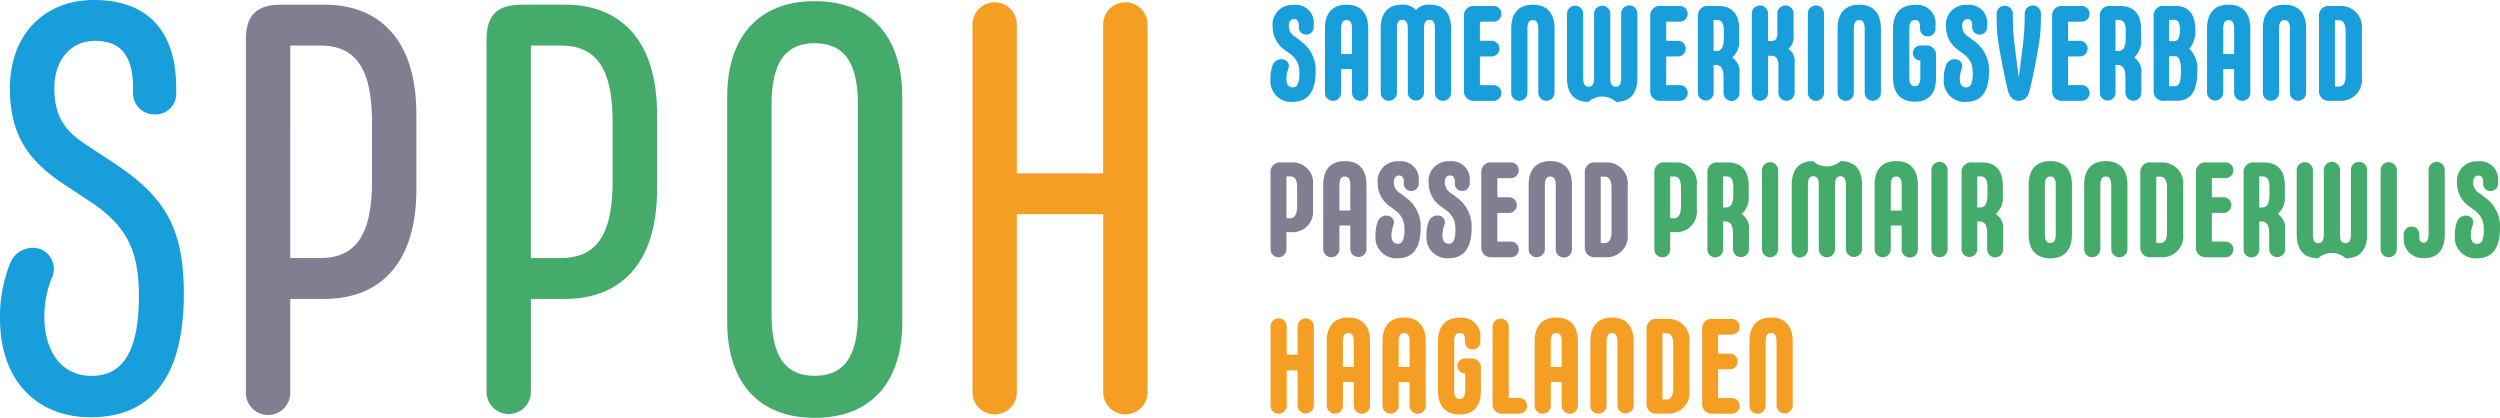
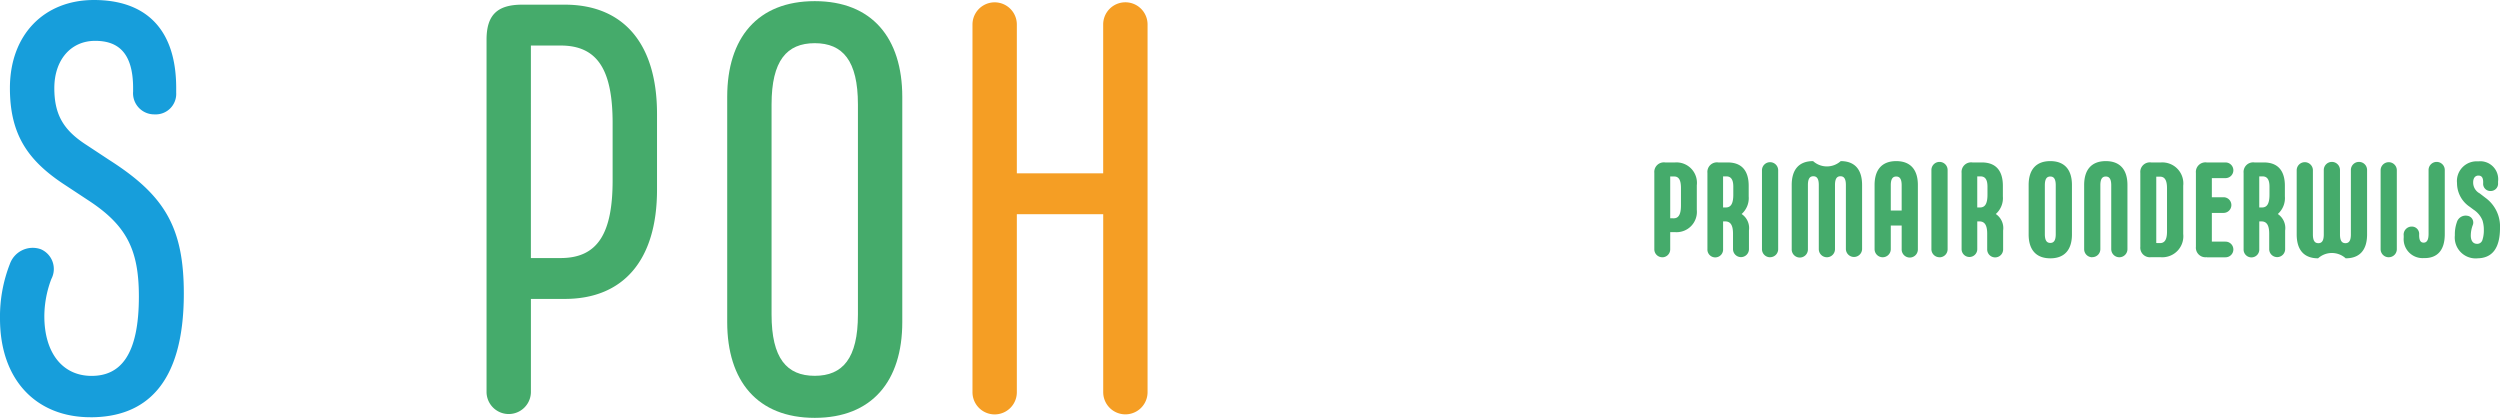
<svg xmlns="http://www.w3.org/2000/svg" width="239.32" height="40" viewBox="0 0 239.32 40">
  <defs>
    <clipPath id="clip-path">
      <rect id="Rectangle_1" data-name="Rectangle 1" width="239.32" height="40" fill="none" />
    </clipPath>
  </defs>
  <g id="Group_1" data-name="Group 1" transform="translate(0 0)">
    <g id="Group_1-2" data-name="Group 1" transform="translate(0 0)" clip-path="url(#clip-path)">
      <path id="Path_3218" data-name="Path 3218" d="M182.788.4a2.122,2.122,0,0,0-2.123,2.123V16.773H172.4V2.527a2.123,2.123,0,0,0-4.246,0v35.2a2.123,2.123,0,1,0,4.246,0V20.684h8.268V37.722a2.123,2.123,0,1,0,4.246,0V2.527A2.122,2.122,0,0,0,182.788.4" transform="translate(-75.06 -0.18)" fill="#f59e24" />
      <path id="Path_3219" data-name="Path 3219" d="M134.123.2c-5.475,0-8.38,3.52-8.38,9.162V30.928c0,5.643,2.9,9.162,8.38,9.162s8.38-3.519,8.38-9.162V9.364C142.5,3.722,139.6.2,134.123.2m4.134,30c0,4.19-1.453,5.866-4.134,5.866s-4.134-1.676-4.134-5.866V10.09c0-4.19,1.452-5.866,4.134-5.866s4.134,1.676,4.134,5.866Z" transform="translate(-56.129 -0.09)" fill="#45ab6b" />
      <path id="Path_3220" data-name="Path 3220" d="M91.62.807H87.54c-2.4,0-3.409,1.006-3.409,3.353V37.916a2.124,2.124,0,0,0,4.247,0V28.975H91.62c5.589,0,8.83-3.689,8.83-10.451V11.258C100.45,4.5,97.209.807,91.62.807M96.2,17.629c0,5.03-1.4,7.433-4.974,7.433h-2.85V4.719h2.85c3.577,0,4.974,2.4,4.974,7.433Z" transform="translate(-37.555 -0.36)" fill="#45ab6b" />
-       <path id="Path_3221" data-name="Path 3221" d="M54.591,17.63c0,5.03-1.4,7.433-4.974,7.433h-2.85V4.72h2.85c3.577,0,4.974,2.4,4.974,7.433ZM50.008.808h-4.08c-2.4,0-3.409,1.006-3.409,3.353V37.917a2.124,2.124,0,1,0,4.247,0V28.975h3.241c5.589,0,8.83-3.689,8.83-10.451V11.259C58.838,4.5,55.6.808,50.008.808" transform="translate(-18.98 -0.361)" fill="#827d91" />
      <path id="Path_3222" data-name="Path 3222" d="M8.659,39.944c5.2,0,8.938-3.073,8.938-11.844,0-6.425-1.9-9.441-7.151-12.794l-2.123-1.4C6.145,12.514,5.2,11.061,5.2,8.435c0-2.681,1.564-4.525,3.911-4.525,2.123,0,3.631,1.061,3.631,4.525v.335A2.024,2.024,0,0,0,14.8,10.949a1.964,1.964,0,0,0,2.067-2.067V8.435C16.872,2.794,13.966,0,8.994,0,4.246,0,.949,3.3.949,8.435c0,4.469,1.732,6.984,5.363,9.33l2.123,1.4c3.687,2.4,4.86,4.748,4.86,9.218,0,5.642-1.788,7.6-4.525,7.6-2.849,0-4.525-2.29-4.525-5.7a10.124,10.124,0,0,1,.67-3.575,2.058,2.058,0,0,0-1.005-2.849,2.32,2.32,0,0,0-2.961,1.4A13.841,13.841,0,0,0,0,30.5c0,5.922,3.52,9.441,8.659,9.441" transform="translate(0 0)" fill="#179edb" />
-       <path id="Path_3223" data-name="Path 3223" d="M266.31,64.115a.77.77,0,0,0,.775-.775V57.226c0-.6.178-.839.521-.839s.521.241.521.839V63.34a.776.776,0,0,0,1.551,0V57.2c0-1.512-.751-2.288-2.072-2.288s-2.072.776-2.072,2.288v6.14a.77.77,0,0,0,.776.775m-4.258,0h1.793a.75.75,0,0,0,0-1.5h-1.309V59.87h1.118a.75.75,0,1,0,0-1.5h-1.118V56.54h1.309a.75.75,0,0,0,0-1.5h-1.793a.917.917,0,0,0-1.042,1v7.068a.917.917,0,0,0,1.042,1m-4.843-1.36V56.4h.356c.432,0,.674.305.674,1.106V61.65c0,.8-.242,1.106-.674,1.106Zm-.483,1.36h.941a2.01,2.01,0,0,0,2.123-2.224V57.264a2.01,2.01,0,0,0-2.123-2.224h-.941a.916.916,0,0,0-1.042,1v7.068a.916.916,0,0,0,1.042,1m-5.644,0a.77.77,0,0,0,.775-.775V57.226c0-.6.178-.839.522-.839s.521.241.521.839V63.34a.776.776,0,0,0,1.551,0V57.2c0-1.512-.75-2.288-2.072-2.288s-2.072.776-2.072,2.288v6.14a.77.77,0,0,0,.775.775m-4.563-4.474V57.226c0-.6.178-.839.522-.839s.521.241.521.839v2.415Zm.522-4.729c-1.322,0-2.072.776-2.072,2.288v6.14a.775.775,0,0,0,1.551,0V61.077h1.042V63.34a.775.775,0,0,0,1.551,0V57.2c0-1.512-.75-2.288-2.072-2.288m-5.059,9.2h1.512a.75.75,0,0,0,0-1.5h-1V55.764a.776.776,0,0,0-1.551,0v7.347a.917.917,0,0,0,1.043,1m-4.195.076c1.321,0,2.033-.776,2.033-2.237V59.781a.876.876,0,0,0-.991-.953h-.547a.712.712,0,0,0,0,1.424h.038v1.627c0,.6-.2.839-.533.839s-.521-.241-.521-.839V57.226c0-.6.19-.839.559-.839.343,0,.471.2.471.776v.025a.738.738,0,1,0,1.474,0v-.254a1.781,1.781,0,0,0-1.983-2c-1.322,0-2.073.776-2.073,2.288V61.9c0,1.512.751,2.288,2.073,2.288m-5.835-4.551V57.226c0-.6.178-.839.522-.839s.521.241.521.839v2.415Zm.522-4.729c-1.322,0-2.072.776-2.072,2.288v6.14a.775.775,0,0,0,1.551,0V61.077h1.043V63.34a.775.775,0,1,0,1.55,0V57.2c0-1.512-.75-2.288-2.072-2.288m-5.86,4.729V57.226c0-.6.178-.839.521-.839s.521.241.521.839v2.415Zm.521-4.729c-1.322,0-2.072.776-2.072,2.288v6.14a.775.775,0,0,0,1.551,0V61.077h1.042V63.34a.775.775,0,0,0,1.551,0V57.2c0-1.512-.75-2.288-2.072-2.288m-4.08.076a.771.771,0,0,0-.776.776v2.707h-1.042V55.764a.775.775,0,1,0-1.551,0V63.34a.775.775,0,0,0,1.551,0V59.972h1.042V63.34a.776.776,0,0,0,1.551,0V55.764a.771.771,0,0,0-.776-.776" transform="translate(-98.063 -24.512)" fill="#f59e24" />
      <path id="Path_3224" data-name="Path 3224" d="M364.806,37.164c1.437,0,2.2-.941,2.2-2.924a3.384,3.384,0,0,0-1.4-2.873l-.547-.42a1.171,1.171,0,0,1-.623-1.054c0-.407.191-.649.5-.649s.458.19.458.636v.089a.688.688,0,0,0,.725.751.7.7,0,0,0,.7-.751v-.152a1.718,1.718,0,0,0-1.907-1.933,1.885,1.885,0,0,0-2.021,2.072,2.722,2.722,0,0,0,1.233,2.288l.356.267a2.236,2.236,0,0,1,.851,1.03,3.041,3.041,0,0,1,.127.915,2.925,2.925,0,0,1-.14.966.513.513,0,0,1-.509.356c-.33,0-.6-.229-.6-.8a2.872,2.872,0,0,1,.191-1,.653.653,0,0,0-.534-.889.879.879,0,0,0-.992.623,3.456,3.456,0,0,0-.19,1.245,2,2,0,0,0,2.123,2.212m-5.034-.025c1.258,0,1.945-.776,1.945-2.288V28.71a.775.775,0,0,0-1.551,0v6.115c0,.6-.178.839-.471.839s-.432-.216-.432-.737V34.9a.7.7,0,0,0-.7-.775.771.771,0,0,0-.776.876v.178a1.811,1.811,0,0,0,1.983,1.958m-3.419-.076a.771.771,0,0,0,.776-.776V28.71a.776.776,0,0,0-1.551,0v7.576a.771.771,0,0,0,.776.776m-2.847-9.127a.771.771,0,0,0-.776.775v6.166c0,.6-.178.839-.521.839s-.522-.241-.522-.839V28.71a.775.775,0,0,0-1.551,0v6.166c0,.6-.178.839-.521.839s-.521-.241-.521-.839V28.71a.776.776,0,0,0-1.551,0v6.166c0,1.512.725,2.288,2.047,2.288a1.971,1.971,0,0,1,2.644,0c1.323,0,2.047-.776,2.047-2.288V28.71a.771.771,0,0,0-.775-.775m-8.568,3.14c0,.851-.229,1.221-.712,1.221h-.267V29.321h.318c.42,0,.661.28.661.979Zm.8,1.844a2.03,2.03,0,0,0,.674-1.679V30.224c0-1.3-.546-2.237-2.009-2.237h-.9a.917.917,0,0,0-1.042,1v7.3a.751.751,0,1,0,1.5,0V33.63h.2c.5,0,.75.343.75,1.182v1.474a.763.763,0,1,0,1.526,0V34.5a1.621,1.621,0,0,0-.7-1.576m-6.8,4.143h1.793a.75.75,0,1,0,0-1.5h-1.309V32.817h1.119a.75.75,0,0,0,0-1.5h-1.119v-1.83h1.309a.75.75,0,1,0,0-1.5h-1.793a.916.916,0,0,0-1.042,1v7.067a.917.917,0,0,0,1.042,1M334.1,35.7V29.347h.355c.433,0,.674.305.674,1.106V34.6c0,.8-.241,1.107-.674,1.107Zm-.483,1.36h.94a2.011,2.011,0,0,0,2.123-2.225V30.211a2.01,2.01,0,0,0-2.123-2.224h-.94a.917.917,0,0,0-1.043,1v7.067a.917.917,0,0,0,1.043,1m-5.644,0a.77.77,0,0,0,.775-.776V30.173c0-.6.178-.839.521-.839s.521.241.521.839v6.114a.775.775,0,1,0,1.551,0V30.148c0-1.513-.75-2.289-2.072-2.289s-2.072.776-2.072,2.289v6.139a.771.771,0,0,0,.776.776m-4.017-1.373c-.344,0-.522-.241-.522-.839V30.173c0-.6.178-.839.522-.839s.521.241.521.839v4.678c0,.6-.178.839-.521.839m0,1.475c1.322,0,2.072-.776,2.072-2.288V30.148c0-1.513-.75-2.289-2.072-2.289s-2.073.776-2.073,2.289v4.728c0,1.512.751,2.288,2.073,2.288m-6.014-6.089c0,.851-.229,1.221-.712,1.221h-.267V29.321h.318c.42,0,.661.28.661.979Zm.8,1.844a2.031,2.031,0,0,0,.674-1.679V30.224c0-1.3-.546-2.237-2.009-2.237h-.9a.916.916,0,0,0-1.042,1v7.3a.75.75,0,1,0,1.5,0V33.63h.2c.5,0,.75.343.75,1.182v1.474a.763.763,0,1,0,1.525,0V34.5a1.621,1.621,0,0,0-.7-1.576m-5.389,4.143a.77.77,0,0,0,.775-.776V28.71a.775.775,0,0,0-1.551,0v7.576a.771.771,0,0,0,.776.776m-4.665-4.475V30.173c0-.6.178-.839.521-.839s.52.241.52.839v2.414Zm.521-4.728c-1.323,0-2.072.776-2.072,2.289v6.139a.775.775,0,1,0,1.551,0V34.024h1.042v2.263a.776.776,0,1,0,1.551,0V30.148c0-1.513-.75-2.289-2.072-2.289m-5.314,0a1.972,1.972,0,0,1-2.644,0c-1.322,0-2.047.776-2.047,2.289v6.139a.776.776,0,1,0,1.551,0V30.148c0-.6.178-.839.521-.839s.521.241.521.839v6.139a.775.775,0,1,0,1.55,0V30.148c0-.6.178-.839.522-.839s.521.241.521.839v6.139a.776.776,0,0,0,1.551,0V30.148c0-1.513-.725-2.289-2.047-2.289m-6.762,9.2a.771.771,0,0,0,.776-.776V28.71a.776.776,0,0,0-1.551,0v7.576a.771.771,0,0,0,.776.776m-3.521-5.987c0,.851-.229,1.221-.712,1.221h-.267V29.321h.318c.42,0,.661.28.661.979Zm.8,1.844a2.03,2.03,0,0,0,.674-1.679V30.224c0-1.3-.546-2.237-2.009-2.237h-.9a.916.916,0,0,0-1.042,1v7.3a.751.751,0,1,0,1.5,0V33.63h.2c.5,0,.75.343.75,1.182v1.474a.763.763,0,1,0,1.526,0V34.5a1.621,1.621,0,0,0-.7-1.576m-6.838.406v-4h.381c.419,0,.648.305.648,1.107v1.665c0,.839-.216,1.232-.7,1.232Zm-.763,3.737a.76.76,0,0,0,.763-.776V34.66h.5a1.946,1.946,0,0,0,2.046-2.135V30.173a1.958,1.958,0,0,0-2.084-2.186h-.94a.917.917,0,0,0-1.043,1v7.3a.76.76,0,0,0,.763.776" transform="translate(-127.685 -12.436)" fill="#45ab6b" />
-       <path id="Path_3225" data-name="Path 3225" d="M251.3,35.7V29.347h.356c.432,0,.674.305.674,1.106V34.6c0,.8-.241,1.107-.674,1.107Zm-.483,1.36h.94a2.011,2.011,0,0,0,2.123-2.225V30.211a2.01,2.01,0,0,0-2.123-2.224h-.94a.916.916,0,0,0-1.042,1v7.067a.917.917,0,0,0,1.042,1m-5.644,0a.771.771,0,0,0,.776-.776V30.173c0-.6.178-.839.521-.839s.521.241.521.839v6.114a.776.776,0,1,0,1.551,0V30.148c0-1.513-.75-2.289-2.072-2.289s-2.072.776-2.072,2.289v6.139a.771.771,0,0,0,.776.776m-4.258,0H242.7a.75.75,0,1,0,0-1.5H241.4V32.817h1.118a.75.75,0,1,0,0-1.5H241.4v-1.83H242.7a.75.75,0,1,0,0-1.5h-1.792a.916.916,0,0,0-1.042,1v7.067a.917.917,0,0,0,1.042,1m-4.169.1c1.437,0,2.2-.941,2.2-2.924a3.382,3.382,0,0,0-1.4-2.873l-.546-.42a1.171,1.171,0,0,1-.623-1.054c0-.407.191-.649.5-.649s.458.19.458.636v.089a.688.688,0,0,0,.724.751.7.7,0,0,0,.7-.751v-.152a1.718,1.718,0,0,0-1.907-1.933,1.885,1.885,0,0,0-2.021,2.072,2.723,2.723,0,0,0,1.232,2.288l.357.267a2.236,2.236,0,0,1,.851,1.03,3.061,3.061,0,0,1,.127.915,2.941,2.941,0,0,1-.139.966.513.513,0,0,1-.509.356c-.33,0-.6-.229-.6-.8a2.872,2.872,0,0,1,.191-1,.653.653,0,0,0-.534-.889.878.878,0,0,0-.992.623,3.456,3.456,0,0,0-.19,1.245,2,2,0,0,0,2.123,2.212m-4.881,0c1.437,0,2.2-.941,2.2-2.924a3.384,3.384,0,0,0-1.4-2.873l-.546-.42a1.171,1.171,0,0,1-.623-1.054c0-.407.19-.649.5-.649s.458.19.458.636v.089a.688.688,0,0,0,.724.751.7.7,0,0,0,.7-.751v-.152a1.717,1.717,0,0,0-1.906-1.933,1.885,1.885,0,0,0-2.022,2.072,2.724,2.724,0,0,0,1.233,2.288l.355.267a2.242,2.242,0,0,1,.853,1.03,3.061,3.061,0,0,1,.127.915,2.925,2.925,0,0,1-.14.966.513.513,0,0,1-.508.356c-.331,0-.6-.229-.6-.8a2.873,2.873,0,0,1,.191-1,.653.653,0,0,0-.534-.889.879.879,0,0,0-.992.623,3.468,3.468,0,0,0-.19,1.245,2,2,0,0,0,2.123,2.212m-5.58-4.577V30.173c0-.6.178-.839.521-.839s.52.241.52.839v2.414Zm.521-4.728c-1.323,0-2.072.776-2.072,2.289v6.139a.775.775,0,1,0,1.551,0V34.024h1.042v2.263a.776.776,0,0,0,1.551,0V30.148c0-1.513-.75-2.289-2.072-2.289m-5.593,5.466v-4h.381c.419,0,.648.305.648,1.107v1.665c0,.839-.216,1.232-.7,1.232Zm-.763,3.737a.76.76,0,0,0,.763-.776V34.66h.5a1.946,1.946,0,0,0,2.046-2.135V30.173a1.958,1.958,0,0,0-2.084-2.186h-.94a.917.917,0,0,0-1.043,1v7.3a.76.76,0,0,0,.763.776" transform="translate(-98.063 -12.436)" fill="#827d91" />
-       <path id="Path_3226" data-name="Path 3226" d="M321.58,8.651V2.3h.356c.432,0,.673.305.673,1.106V7.545c0,.8-.241,1.106-.673,1.106Zm-.483,1.36h.941a2.01,2.01,0,0,0,2.123-2.224V3.16A2.01,2.01,0,0,0,322.037.935H321.1a.917.917,0,0,0-1.042,1V9.007a.916.916,0,0,0,1.042,1m-5.644,0a.77.77,0,0,0,.776-.775V3.122c0-.6.178-.839.521-.839s.522.241.522.839V9.236a.775.775,0,1,0,1.55,0V3.1c0-1.512-.75-2.288-2.072-2.288s-2.072.776-2.072,2.288v6.14a.77.77,0,0,0,.776.775M310.89,5.536V3.122c0-.6.178-.839.52-.839s.522.241.522.839V5.536Zm.52-4.728c-1.321,0-2.072.776-2.072,2.288v6.14a.776.776,0,0,0,1.551,0V6.973h1.042V9.236a.775.775,0,0,0,1.551,0V3.1c0-1.512-.75-2.288-2.072-2.288m-5.135,7.8H305.7V5.74h.572c.343,0,.572.331.572,1.437s-.229,1.436-.572,1.436M305.7,2.257h.458c.381,0,.585.178.585.978s-.2,1.068-.585,1.068H305.7Zm1.945,2.77a2.57,2.57,0,0,0,.572-1.868c0-1.3-.572-2.225-1.844-2.225H305.27a.917.917,0,0,0-1.042,1V9.007a.916.916,0,0,0,1.042,1h1.2c1.284,0,1.932-.89,1.932-2.771a2.686,2.686,0,0,0-.75-2.212m-6.1-1c0,.851-.229,1.22-.712,1.22h-.267V2.27h.318c.42,0,.661.28.661.979Zm.8,1.843a2.03,2.03,0,0,0,.674-1.678V3.173c0-1.3-.547-2.238-2.009-2.238h-.9a.917.917,0,0,0-1.042,1v7.3a.75.75,0,1,0,1.5,0V6.579h.2c.5,0,.75.343.75,1.182V9.236a.763.763,0,1,0,1.526,0V7.443a1.623,1.623,0,0,0-.7-1.576m-6.8,4.144h1.793a.75.75,0,0,0,0-1.5h-1.31V5.765h1.118a.75.75,0,1,0,0-1.5h-1.118V2.435h1.31a.75.75,0,0,0,0-1.5h-1.793a.917.917,0,0,0-1.042,1V9.007a.917.917,0,0,0,1.042,1M292.661.884a.771.771,0,0,0-.776.776c0,.381-.012,1.436-.1,2.314-.089.966-.317,2.568-.47,3.813-.152-1.246-.381-2.847-.47-3.813-.089-.877-.1-1.932-.1-2.314a.776.776,0,0,0-1.551,0c0,.661.026,1.64.089,2.148.229,1.805.712,4.055.991,5.212.178.712.585.992,1.042.992s.865-.28,1.042-.992c.28-1.157.762-3.406.992-5.212.064-.508.089-1.487.089-2.148a.77.77,0,0,0-.775-.776m-6.394,9.229c1.436,0,2.2-.941,2.2-2.924a3.383,3.383,0,0,0-1.4-2.873l-.546-.42a1.172,1.172,0,0,1-.623-1.055c0-.406.19-.648.5-.648s.458.19.458.635v.09a.713.713,0,1,0,1.423,0V2.766A1.717,1.717,0,0,0,286.369.833a1.885,1.885,0,0,0-2.021,2.072,2.721,2.721,0,0,0,1.233,2.288l.356.267a2.241,2.241,0,0,1,.852,1.03,3.051,3.051,0,0,1,.127.915,2.94,2.94,0,0,1-.139.966.513.513,0,0,1-.509.356c-.331,0-.6-.229-.6-.8a2.871,2.871,0,0,1,.19-1,.653.653,0,0,0-.534-.889.879.879,0,0,0-.992.623,3.473,3.473,0,0,0-.19,1.246,2,2,0,0,0,2.123,2.212m-4.906-.025c1.321,0,2.033-.775,2.033-2.237V5.677a.876.876,0,0,0-.992-.954h-.546a.713.713,0,0,0,0,1.424h.038V7.774c0,.6-.2.839-.533.839s-.522-.241-.522-.839V3.122c0-.6.19-.839.559-.839.343,0,.471.2.471.776v.025a.721.721,0,0,0,.737.763.728.728,0,0,0,.737-.763V2.829a1.781,1.781,0,0,0-1.982-2c-1.323,0-2.073.776-2.073,2.289V7.8c0,1.513.75,2.288,2.073,2.288m-6.61-.076a.77.77,0,0,0,.775-.775V3.122c0-.6.178-.839.521-.839s.521.241.521.839V9.236a.775.775,0,0,0,1.551,0V3.1c0-1.512-.75-2.288-2.072-2.288s-2.072.776-2.072,2.288v6.14a.77.77,0,0,0,.776.775m-2.847,0a.77.77,0,0,0,.775-.775V1.659a.775.775,0,1,0-1.551,0V9.236a.77.77,0,0,0,.776.775m-2.645-4.983a1.353,1.353,0,0,0,.5-1.194V1.659a.775.775,0,1,0-1.551,0V3.566c0,.509-.178.725-.585.725h-.306V1.659a.775.775,0,1,0-1.55,0V9.236a.775.775,0,1,0,1.55,0V5.7h.357c.394,0,.636.331.636.827V9.236a.775.775,0,0,0,1.551,0V6.375a1.41,1.41,0,0,0-.6-1.348m-6.177-1c0,.851-.229,1.22-.712,1.22H262.1V2.27h.318c.42,0,.661.28.661.979Zm.8,1.843a2.03,2.03,0,0,0,.674-1.678V3.173c0-1.3-.547-2.238-2.009-2.238h-.9a.917.917,0,0,0-1.042,1v7.3a.75.75,0,1,0,1.5,0V6.579h.2c.5,0,.75.343.75,1.182V9.236a.763.763,0,1,0,1.525,0V7.443a1.622,1.622,0,0,0-.7-1.576m-6.8,4.144h1.792a.75.75,0,1,0,0-1.5h-1.309V5.765h1.119a.75.75,0,1,0,0-1.5h-1.119V2.435h1.309a.75.75,0,1,0,0-1.5h-1.792a.917.917,0,0,0-1.042,1V9.007a.917.917,0,0,0,1.042,1M254.032.884a.771.771,0,0,0-.776.776V7.825c0,.6-.178.839-.522.839s-.521-.241-.521-.839V1.659a.776.776,0,0,0-1.551,0V7.825c0,.6-.178.839-.52.839s-.521-.241-.521-.839V1.659a.776.776,0,0,0-1.551,0V7.825c0,1.512.725,2.288,2.047,2.288a1.974,1.974,0,0,1,2.644,0c1.322,0,2.046-.776,2.046-2.288V1.659a.77.77,0,0,0-.775-.776m-10.526,9.127a.77.77,0,0,0,.776-.775V3.122c0-.6.178-.839.521-.839s.521.241.521.839V9.236a.775.775,0,0,0,1.551,0V3.1c0-1.512-.75-2.288-2.072-2.288s-2.073.776-2.073,2.288v6.14a.77.77,0,0,0,.776.775m-4.258,0h1.793a.75.75,0,0,0,0-1.5h-1.31V5.765h1.119a.75.75,0,1,0,0-1.5h-1.119V2.435h1.31a.75.75,0,0,0,0-1.5h-1.793a.917.917,0,0,0-1.042,1V9.007a.917.917,0,0,0,1.042,1m-4.322-9.2a1.671,1.671,0,0,0-1.322.508,1.67,1.67,0,0,0-1.322-.508c-1.322,0-2.046.776-2.046,2.288v6.14a.775.775,0,0,0,1.551,0V3.1c0-.6.178-.838.521-.838s.521.241.521.838v6.14a.776.776,0,0,0,1.551,0V3.1c0-.6.178-.838.521-.838s.521.241.521.838v6.14a.775.775,0,0,0,1.551,0V3.1c0-1.512-.725-2.288-2.047-2.288m-8.479,4.728V3.122c0-.6.178-.839.521-.839s.521.241.521.839V5.536Zm.521-4.728c-1.322,0-2.072.776-2.072,2.288v6.14a.775.775,0,0,0,1.551,0V6.973h1.043V9.236a.775.775,0,0,0,1.55,0V3.1c0-1.512-.75-2.288-2.072-2.288m-5.161,9.3c1.437,0,2.2-.941,2.2-2.924a3.381,3.381,0,0,0-1.4-2.873l-.546-.42a1.172,1.172,0,0,1-.623-1.055c0-.406.19-.648.5-.648s.458.19.458.635v.09a.688.688,0,0,0,.724.75.7.7,0,0,0,.7-.75V2.766A1.718,1.718,0,0,0,221.91.833a1.885,1.885,0,0,0-2.021,2.072,2.722,2.722,0,0,0,1.233,2.288l.356.267a2.243,2.243,0,0,1,.852,1.03,3.069,3.069,0,0,1,.127.915,2.924,2.924,0,0,1-.14.966.512.512,0,0,1-.508.356c-.331,0-.6-.229-.6-.8a2.884,2.884,0,0,1,.19-1,.653.653,0,0,0-.534-.889.878.878,0,0,0-.992.623,3.459,3.459,0,0,0-.191,1.246,2,2,0,0,0,2.123,2.212" transform="translate(-98.063 -0.361)" fill="#179edb" />
    </g>
  </g>
</svg>